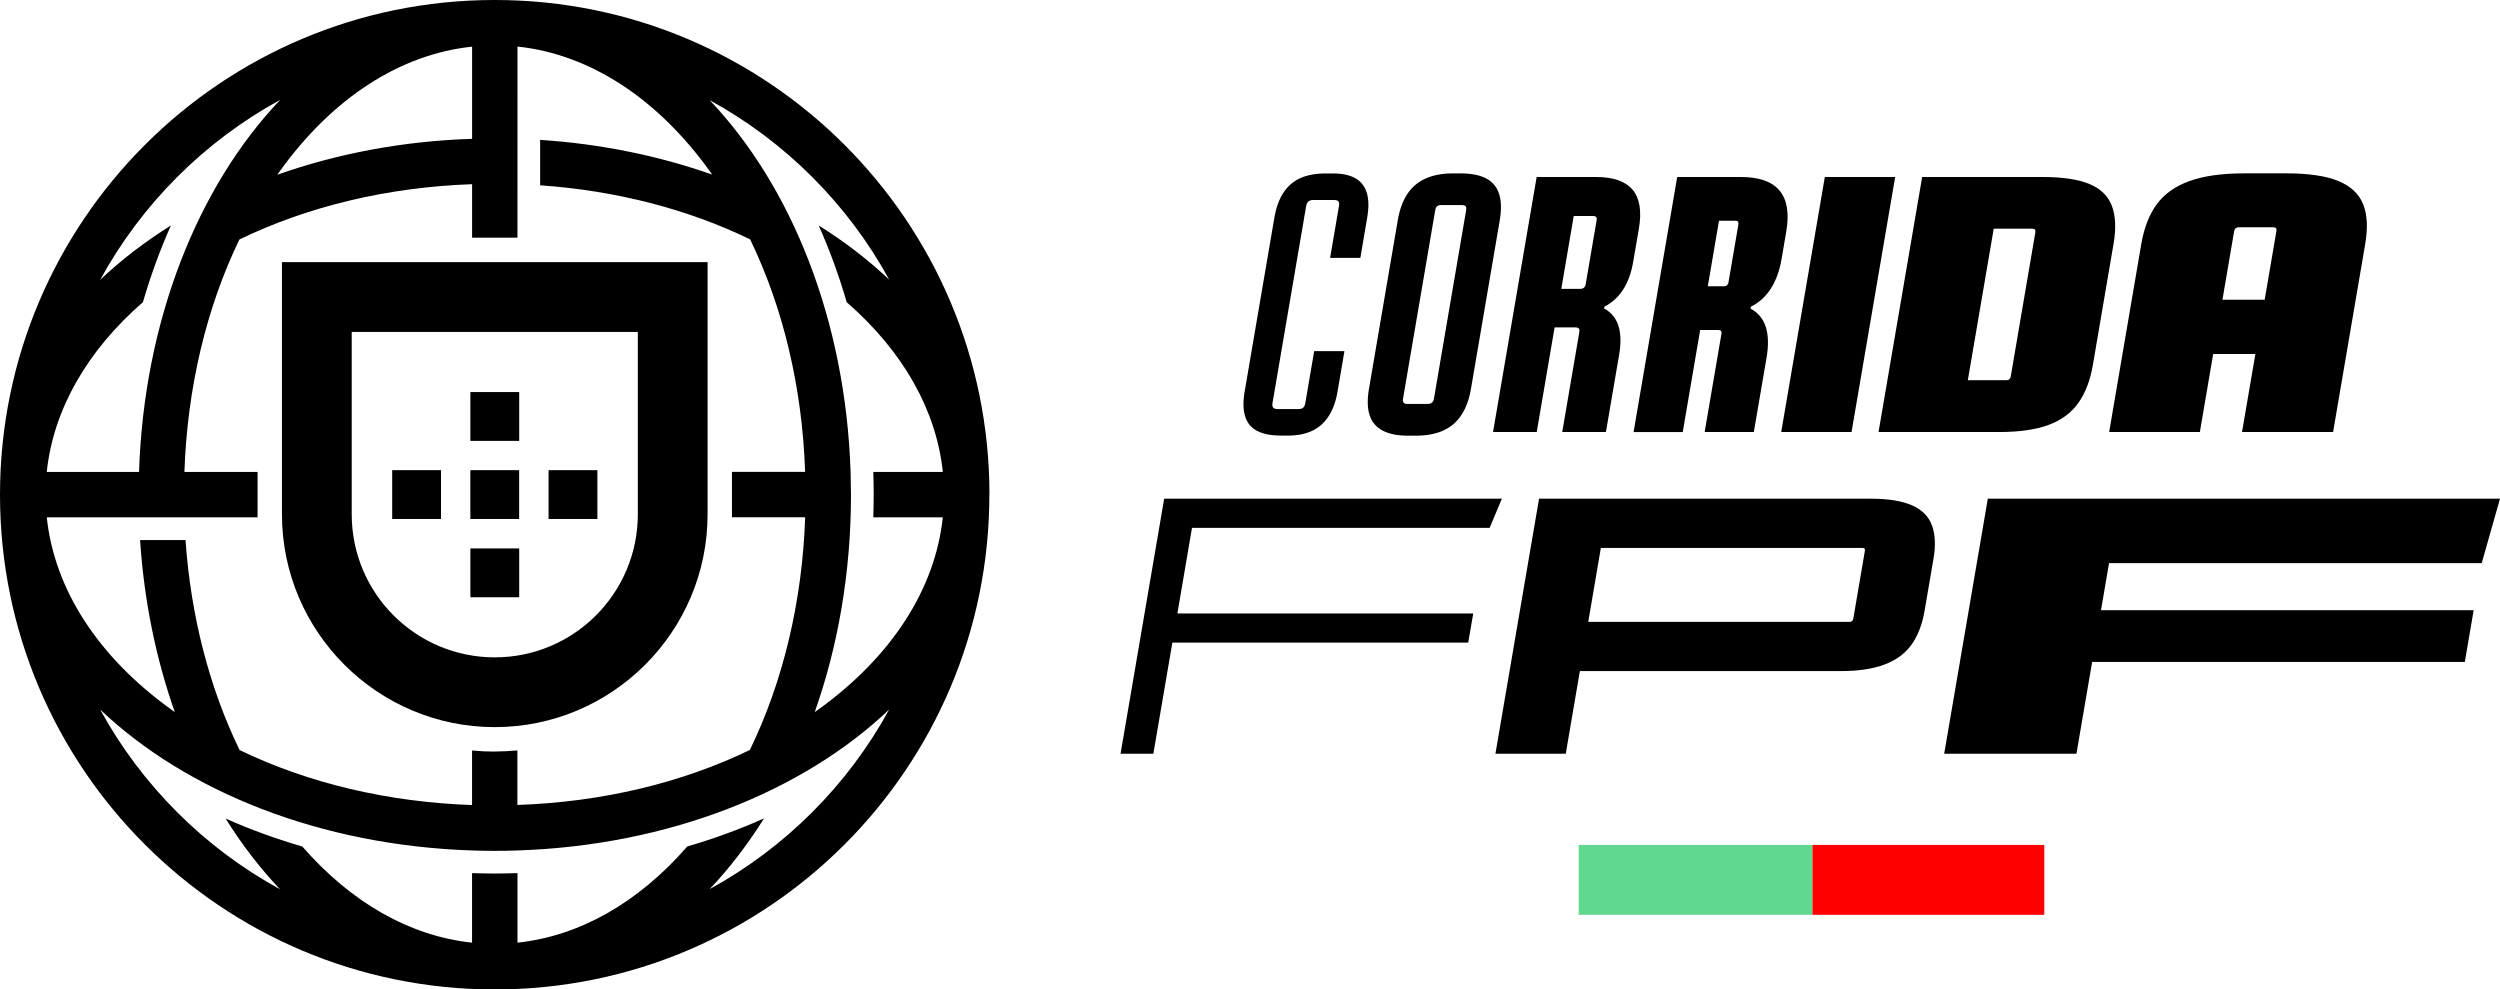
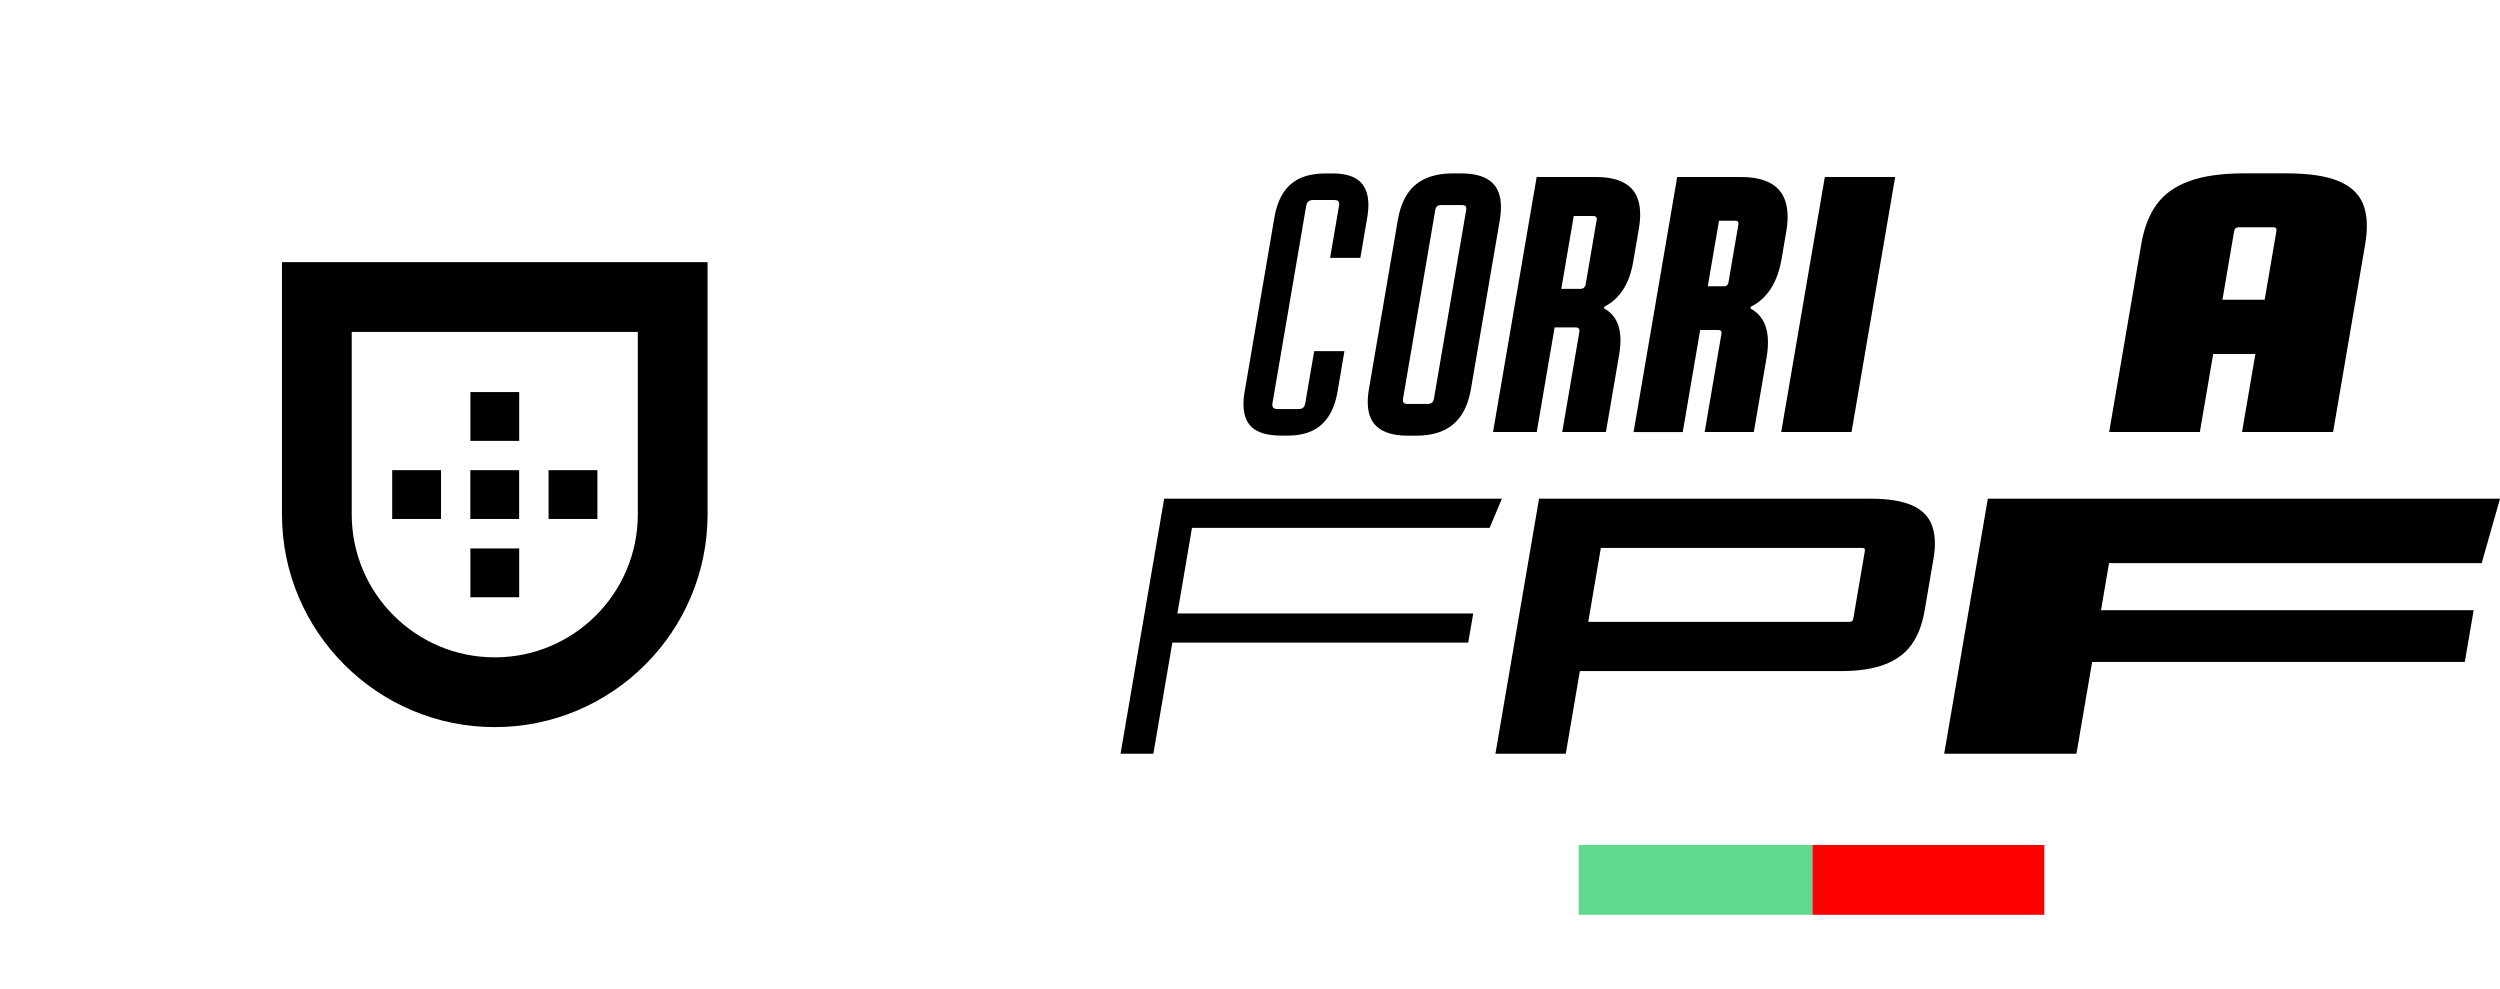
<svg xmlns="http://www.w3.org/2000/svg" id="Camada_1" viewBox="0 0 566.93 224.37">
  <defs>
    <style>.cls-1{fill:#61d890;}.cls-2{fill:red;}</style>
  </defs>
  <path d="M144.64,75.27v41.36c0,17.91-14.52,32.44-32.44,32.44s-32.44-14.52-32.44-32.44v-41.36h64.86M160.46,59.44H63.94v57.19c0,26.61,21.65,48.26,48.26,48.26s48.26-21.65,48.26-48.26v-57.19h0Z" />
  <rect x="106.66" y="106.62" width="11.07" height="11.07" />
  <rect x="88.94" y="106.62" width="11.07" height="11.07" />
  <rect x="124.4" y="106.62" width="11.07" height="11.07" />
  <rect x="106.67" y="124.37" width="11.07" height="11.07" />
  <rect x="106.67" y="88.91" width="11.07" height="11.07" />
-   <path d="M224.38,112.17h0C224.38,50.22,174.16,0,112.22,0h-.05C50.22,0,0,50.24,0,112.19s50.22,112.17,112.17,112.19h.02c61.95,0,112.16-50.22,112.17-112.17v-.03ZM201.7,63.47c-4.74-4.5-10.12-8.64-16.04-12.34,2.47,5.55,4.6,11.37,6.35,17.4,12.76,11.11,20.31,24.45,21.8,38.49h-15.77c.05,1.71.09,3.42.09,5.15s-.04,3.44-.09,5.15h15.76c-1.72,16.27-11.6,31.61-28.27,43.62-.25.19-.51.35-.77.53,5.26-14.87,8.22-31.6,8.22-49.3,0-.7-.03-1.4-.04-2.1-.01-1.01-.03-2.04-.05-3.04h0c-1.12-34.42-13.41-64.81-31.96-84.32,17.19,9.4,31.37,23.6,40.76,40.79v-.03ZM112.2,170.44c-1.74,0-3.45-.09-5.15-.25v12.37c-19.11-.66-37.21-4.97-52.72-12.47-6.85-14.12-11.06-30.39-12.26-47.62h-10.3c.91,13.89,3.65,27.04,7.87,39-.25-.18-.51-.35-.76-.53-16.69-12.01-26.55-27.34-28.27-43.62h47.81c0-.22-.01-.45-.01-.69v-9.61h-16.59c.66-19.1,4.97-37.2,12.47-52.71,15.52-7.52,33.64-11.87,52.77-12.54v12.12h10.29V10.56c16.27,1.72,31.61,11.6,43.62,28.27.17.25.35.51.52.76-11.96-4.22-25.11-6.96-39-7.87v10.3c17.24,1.2,33.5,5.41,47.62,12.26,7.5,15.51,11.82,33.61,12.47,52.72h-16.59v9.61c0,.22-.01.45-.01.69h16.61c-.66,19.14-5.01,37.25-12.54,52.77-15.51,7.5-33.61,11.82-52.72,12.47v-12.37c-1.7.16-3.41.25-5.15.25ZM107.06,10.57v20.91c-15.79.51-30.72,3.39-44.15,8.14.17-.25.35-.52.52-.77,12.01-16.69,27.34-26.55,43.62-28.27ZM63.49,22.7c-18.55,19.51-30.84,49.9-31.96,84.32H10.6c1.49-14.05,9.05-27.39,21.81-38.5,1.76-6.02,3.87-11.84,6.35-17.39-5.92,3.7-11.31,7.84-16.05,12.34,9.39-17.19,23.59-31.39,40.76-40.79h.01ZM160.9,201.66c4.51-4.75,8.65-10.14,12.36-16.07-5.56,2.49-11.39,4.61-17.41,6.37-11.11,12.76-24.45,20.32-38.5,21.81v-15.77c-1.71.05-3.42.09-5.15.09s-3.44-.04-5.15-.09v15.77c-14.04-1.49-27.37-9.04-38.49-21.8-6.02-1.76-11.84-3.87-17.4-6.35,3.7,5.92,7.84,11.3,12.34,16.04-17.19-9.39-31.39-23.59-40.79-40.76,19.51,18.55,49.9,30.84,84.32,31.96h0c1.7.06,3.42.09,5.15.09h0c1.72,0,3.44-.02,5.14-.09h0c34.42-1.12,64.81-13.41,84.32-31.96-9.4,17.19-23.59,31.37-40.77,40.76h.02Z" />
  <rect class="cls-1" x="358.01" y="191.61" width="53.01" height="15.84" />
  <rect class="cls-2" x="411.02" y="191.61" width="52.57" height="15.84" />
  <path d="M285.06,97.71c-1.34-.71-2.24-1.81-2.7-3.3s-.5-3.36-.11-5.61l6.75-39.49c.39-2.26,1.06-4.12,2.04-5.61s2.25-2.59,3.82-3.3c1.57-.71,3.52-1.07,5.84-1.07h1.57c2.09,0,3.77.36,5.06,1.07,1.27.71,2.15,1.81,2.61,3.3s.5,3.36.11,5.61l-1.56,9.17h-6.86l2.02-11.81c.07-.44.04-.77-.13-.99s-.47-.32-.97-.32h-4.79c-.44,0-.79.11-1.05.32-.25.22-.42.55-.5.99l-7.65,44.77c-.07.44-.02.77.16.99.19.22.5.33.94.33h4.79c.5,0,.86-.11,1.09-.33.22-.22.39-.55.46-.99l2.02-11.81h6.86l-1.56,9.17c-.39,2.26-1.06,4.12-2.04,5.61s-2.22,2.59-3.75,3.3-3.34,1.07-5.42,1.07h-1.56c-2.31,0-4.14-.36-5.47-1.07h-.02Z" />
  <path d="M313.53,97.64c-1.46-.77-2.45-1.94-2.95-3.51s-.55-3.56-.13-5.99l6.52-38.16c.41-2.42,1.14-4.42,2.17-5.99,1.04-1.57,2.42-2.74,4.15-3.51s3.77-1.16,6.15-1.16h1.82c2.42,0,4.35.39,5.79,1.16s2.41,1.94,2.91,3.51.55,3.56.14,5.99l-6.52,38.16c-.41,2.42-1.14,4.42-2.19,5.99-1.04,1.57-2.41,2.74-4.11,3.51-1.7.77-3.76,1.16-6.19,1.16h-1.81c-2.37,0-4.29-.39-5.75-1.16h-.01ZM324.73,91.31c.22-.19.37-.49.44-.86l7.31-42.79c.07-.44.04-.75-.13-.91-.16-.16-.47-.25-.91-.25h-4.62c-.39,0-.69.09-.9.25-.22.16-.37.46-.45.91l-7.31,42.79c-.06.39-.02.68.14.86.16.19.42.29.81.29h4.62c.44,0,.77-.1,1-.29h0Z" />
  <path d="M348.47,40.14h13.46c3.91,0,6.67.96,8.3,2.89,1.62,1.92,2.1,4.87,1.42,8.84l-1.29,7.51c-.42,2.47-1.17,4.57-2.27,6.27-1.09,1.71-2.51,3-4.26,3.89l-.07.41c1.61.87,2.7,2.19,3.25,3.92.56,1.74.61,3.9.18,6.49l-3.01,17.6h-9.91l3.89-22.72c.05-.32.01-.58-.13-.74-.14-.16-.37-.25-.7-.25h-4.79l-4.05,23.71h-9.91l9.89-57.82h.01ZM359.22,65.21c.2-.19.33-.42.36-.7l2.5-14.62c.06-.32.01-.56-.13-.7-.14-.14-.37-.21-.7-.21h-4.37l-2.82,16.52h4.37c.33,0,.6-.1.79-.29h0Z" />
  <path d="M380.36,40.14h14.45c4.14,0,7.05,1.04,8.76,3.1s2.21,5.16,1.5,9.3l-1.06,6.2c-.45,2.64-1.26,4.87-2.42,6.69-1.16,1.81-2.67,3.2-4.55,4.12l-.07.41c1.71.94,2.86,2.32,3.46,4.17.59,1.85.65,4.15.19,6.9l-2.9,16.94h-11.15l3.81-22.3c.05-.27,0-.49-.1-.62-.11-.14-.31-.21-.59-.21h-4.14l-3.95,23.14h-11.15l9.89-57.82h.03ZM391.66,64.67c.16-.16.27-.36.3-.58l2.26-13.21c.05-.27,0-.47-.1-.62-.11-.14-.3-.21-.59-.21h-3.71l-2.54,14.87h3.71c.27,0,.5-.09.66-.25Z" />
  <path d="M413.82,40.14h15.95l-9.89,57.82h-15.95l9.89-57.82h0Z" />
-   <path d="M435.87,40.14h27.42c4.51,0,8.04.54,10.59,1.61,2.54,1.07,4.22,2.74,5.06,5,.82,2.26.95,5.1.36,8.51l-4.71,27.59c-.59,3.41-1.67,6.25-3.27,8.51s-3.85,3.92-6.76,5c-2.91,1.07-6.62,1.61-11.14,1.61h-27.42l9.89-57.82h-.01ZM455.67,85.99c.16-.16.26-.33.29-.5l5.6-32.8c.05-.27.01-.47-.1-.62-.11-.14-.31-.21-.59-.21h-8.75l-5.87,34.36h8.75c.27,0,.5-.09.66-.25v.03Z" />
  <path d="M530.27,41.05c2.8,1.15,4.67,2.9,5.62,5.25.95,2.34,1.1,5.39.46,9.12l-7.27,42.55h-20.65l7.79-45.52c.05-.32.02-.56-.09-.7s-.31-.21-.59-.21h-7.92c-.22,0-.42.07-.61.21s-.31.37-.37.7l-7.77,45.52h-20.57l7.27-42.55c.64-3.75,1.82-6.79,3.54-9.12,1.72-2.34,4.2-4.09,7.42-5.25,3.22-1.16,7.37-1.74,12.44-1.74h9.5c5.06,0,9,.58,11.81,1.74h0ZM502.49,67.97h13.21l-2.1,12.31h-13.22l2.1-12.31h.01Z" />
  <path d="M264.01,113.09h76.57l-2.77,6.61h-67.5l-3.31,19.41h67.09l-1.14,6.61h-67.09l-4.31,25.2h-7.44l9.89-57.82h.01Z" />
  <path d="M349.01,113.09h75.26c3.91,0,7,.5,9.29,1.49,2.27.99,3.8,2.51,4.55,4.55s.88,4.57.35,7.6l-2.04,11.9c-.53,3.02-1.5,5.55-2.94,7.56-1.45,2.01-3.47,3.51-6.1,4.5s-5.89,1.49-9.8,1.49h-59.31l-3.2,18.75h-15.95l9.89-57.82h0ZM420.02,140.81c.14-.14.22-.31.26-.54l2.61-15.29c.04-.27.02-.46-.07-.57-.09-.11-.27-.16-.55-.16h-59.24l-2.86,16.77h59.24c.27,0,.47-.06.61-.21h0Z" />
  <path d="M450.78,113.09h116.15l-4.15,14.62h-84.51l-1.82,10.66h84.51l-2.01,11.74h-84.51l-3.56,20.81h-29.99l9.89-57.82h.01Z" />
</svg>